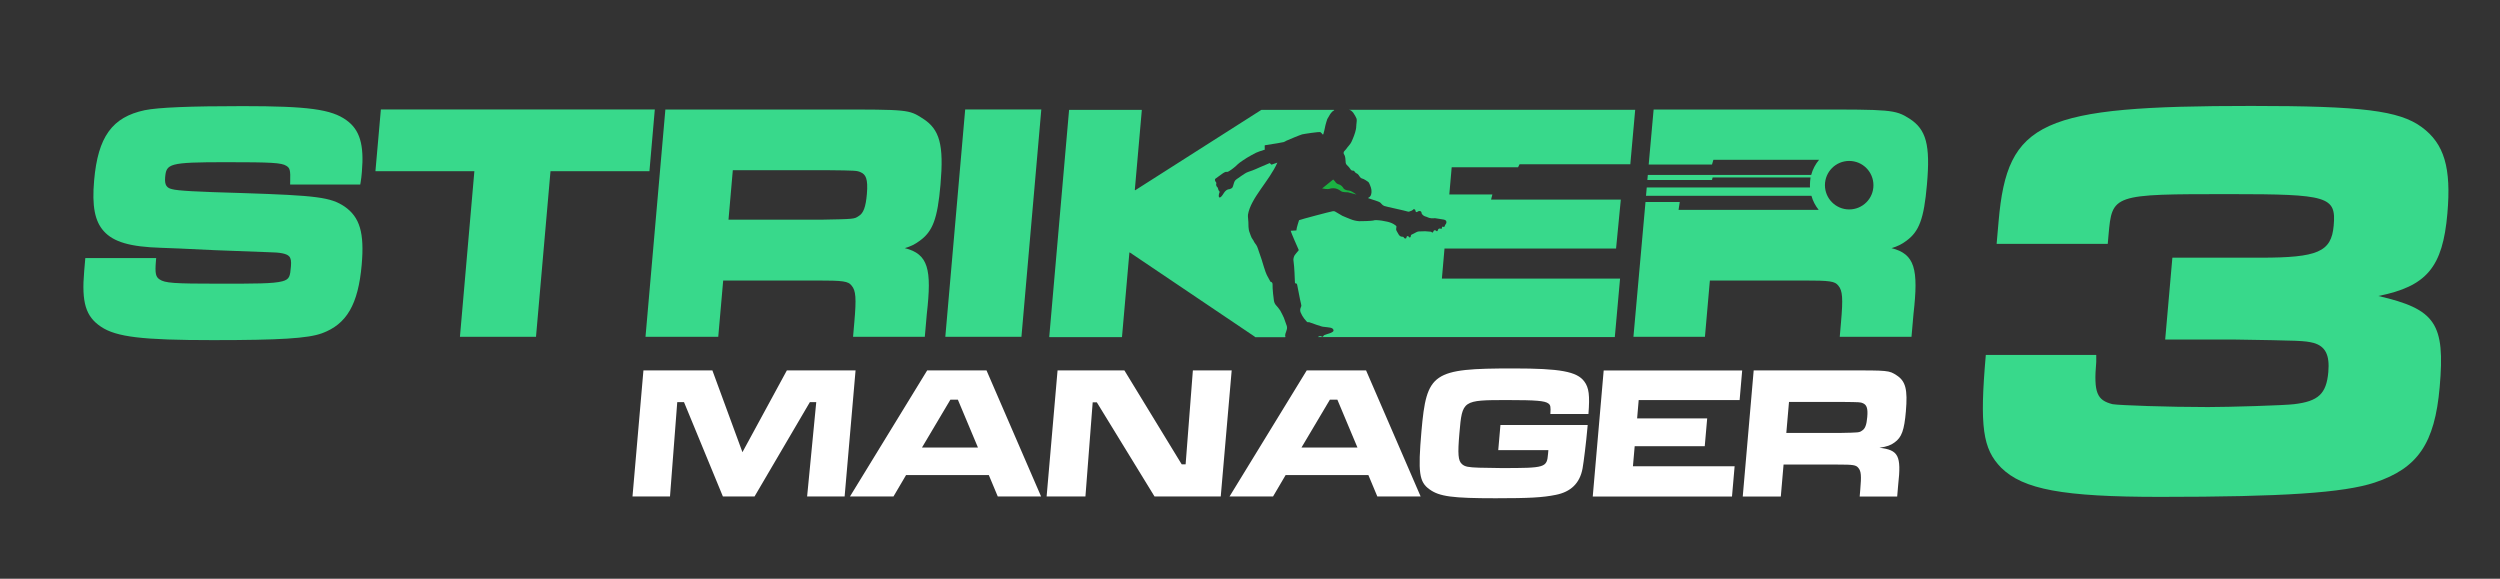
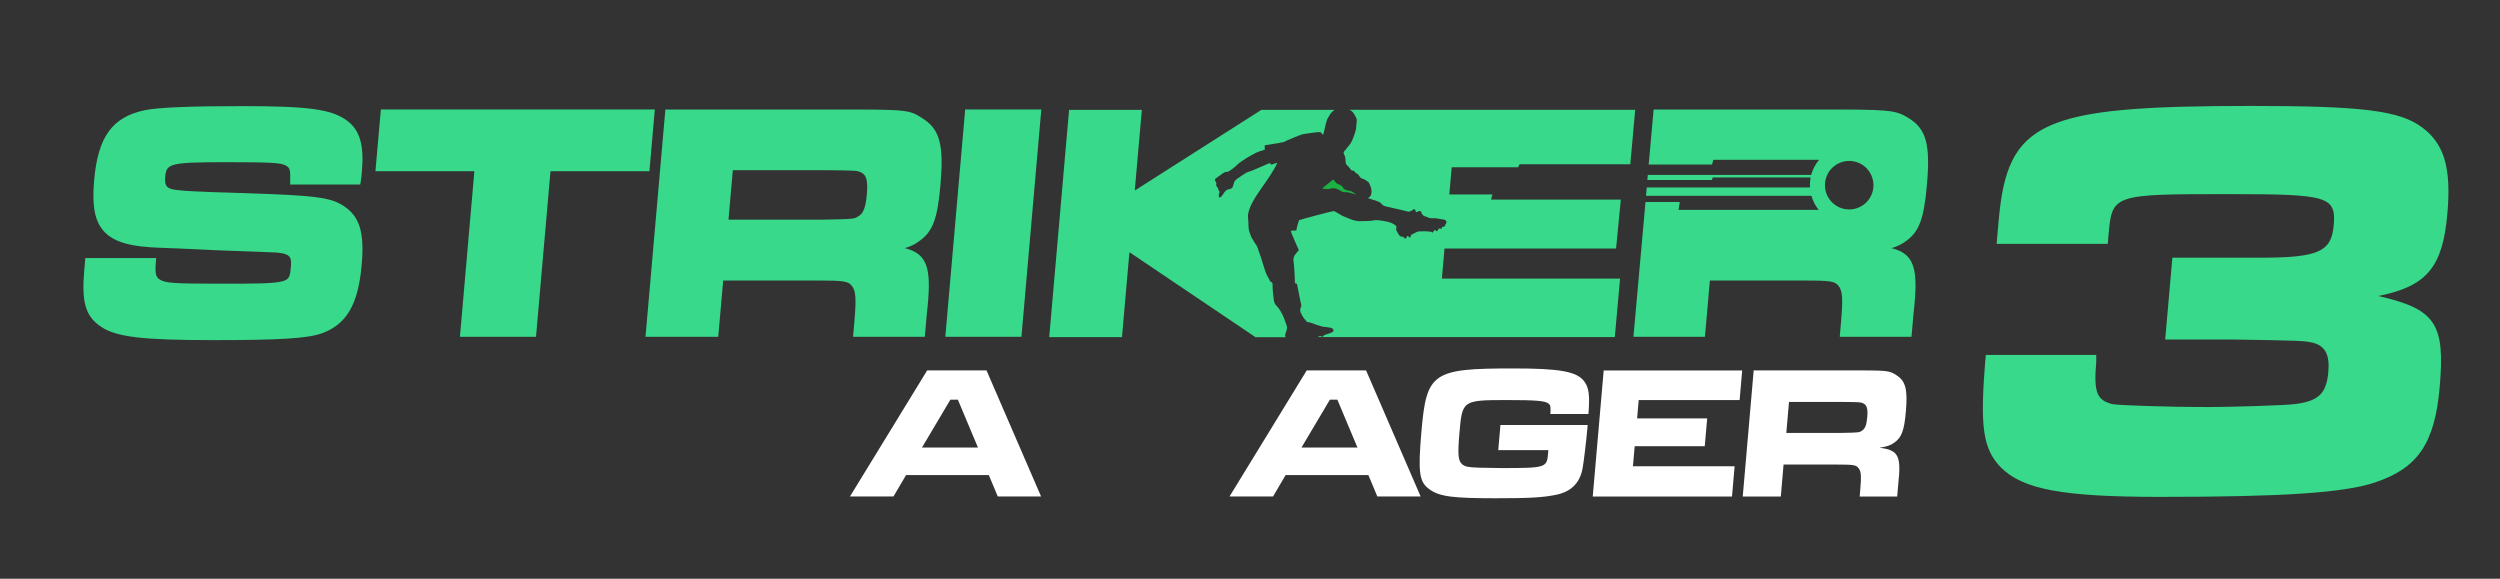
<svg xmlns="http://www.w3.org/2000/svg" version="1.1" x="0px" y="0px" viewBox="0 0 400 92.6" style="enable-background:new 0 0 400 92.6;" xml:space="preserve">
  <rect x="0" y="0" width="400" height="92.6" fill="#333333" stroke="none" />
  <style type="text/css">
	.st0{display:none;}
	.st1{display:inline;fill-rule:evenodd;clip-rule:evenodd;fill:#211915;}
	.st2{fill:#FFFFFF;}
	.st3{fill:#38D98B;}
	.st4{fill:url(#SVGID_1_);}
</style>
  <g id="Capa_12" class="st0">
-     <rect x="-760" y="-492.7" class="st1" width="1920" height="1080" />
-   </g>
+     </g>
  <g id="MANAGER">
    <g>
      <g>
        <path class="st2" d="M158.21,76.01h-13.24l-2.01,3.42H136l12.35-20.17h9.49l8.73,20.17h-6.93L158.21,76.01z M153.26,63.95h-1.2     l-4.54,7.65h8.95L153.26,63.95z" />
      </g>
      <g>
-         <path class="st2" d="M113.98,59.26l4.81,13.09l7.11-13.09h10.99l-1.75,20.17h-6l1.46-15.09h-1.02l-8.85,15.09h-5.07l-6.22-15.09     h-1.08l-1.16,15.09h-6l1.75-20.17H113.98z" />
-       </g>
+         </g>
      <g>
-         <path class="st2" d="M179.9,59.26l9.17,15.03h0.63l1.16-15.03h6.21l-1.75,20.17h-10.6l-9.23-15.06h-0.66l-1.16,15.06h-6.21     l1.75-20.17H179.9z" />
-       </g>
+         </g>
      <g>
        <path class="st2" d="M218.94,76.01H205.7l-2.01,3.42h-6.96l12.35-20.17h9.49l8.73,20.17h-6.93L218.94,76.01z M213.98,63.95h-1.2     l-4.54,7.65h8.95L213.98,63.95z" />
      </g>
      <g>
        <path class="st2" d="M254.03,68l-0.05,0.54c-0.17,2-0.59,5.44-0.77,6.41c-0.44,2.36-1.86,3.75-4.3,4.23     c-2.08,0.42-4.19,0.54-9.62,0.54c-6.87,0-8.98-0.27-10.56-1.42c-1.67-1.18-1.87-2.66-1.3-9.28c0.82-9.43,1.75-10.07,14.71-10.07     c7.45,0,10.17,0.48,11.35,2.09c0.75,1,0.89,2.24,0.66,5.2h-6.09c0.07-1.18,0.03-1.42-0.33-1.69c-0.56-0.42-1.96-0.54-6.53-0.54     c-7.21,0-7.24,0.03-7.69,5.26c-0.3,3.42-0.21,4.45,0.41,4.99c0.47,0.42,1.01,0.51,2.71,0.57l3.57,0.06c7.11,0,7.3-0.06,7.49-2.3     l0.05-0.57h-8.02l0.35-4.02H254.03z" />
      </g>
      <g>
        <path class="st2" d="M278.75,59.26l-0.41,4.75h-16.15l-0.25,2.93h11.21l-0.39,4.45h-11.21l-0.28,3.21h16.27l-0.42,4.84h-22.28     l1.75-20.17H278.75z" />
      </g>
      <g>
        <path class="st2" d="M280.59,59.26h14.74c6.9,0,6.9,0,8.13,0.79c1.45,0.94,1.78,2.27,1.48,5.78c-0.26,2.99-0.66,4.14-1.81,4.96     c-0.61,0.45-1.2,0.67-2.42,0.85c3.06,0.36,3.52,1.27,3,5.93l-0.16,1.87h-6l0.09-1.06c0.2-2.27,0.14-2.99-0.3-3.51     c-0.38-0.48-0.82-0.54-3.35-0.54h-8.62l-0.44,5.11h-6.09L280.59,59.26z M294.4,69.27c3.07-0.06,3.07-0.06,3.51-0.36     c0.51-0.3,0.74-0.91,0.85-2.18c0.12-1.36-0.07-1.94-0.68-2.21c-0.4-0.18-0.49-0.18-3.25-0.21h-8.59l-0.43,4.96H294.4z" />
      </g>
    </g>
  </g>
  <g id="player_copia_3">
    <path class="st3" d="M319.46,39.02l0.32-3.66c1.4-16.02,6.74-18.41,40.43-18.41c17.67,0,23.65,0.73,27.27,3.39   c3.61,2.66,4.74,6.5,4.1,13.83c-0.75,8.61-3.31,11.63-11.04,13.19c9.16,2.11,10.7,4.4,9.81,14.56c-0.79,9.07-3.52,13-10.4,15.29   c-5,1.65-14.67,2.29-34.36,2.29c-15.57,0-21.87-1.19-25.41-4.67c-2.94-3.02-3.46-6.5-2.45-18.04h17.67l0,1.1   c-0.43,4.94,0.1,6.14,2.61,6.78c1.08,0.18,8.93,0.46,15.25,0.46c3.39,0,12.29-0.27,13.78-0.46c3.89-0.46,5.18-1.65,5.49-5.13   c0.24-2.75-0.46-4.12-2.34-4.67c-1.52-0.37-1.98-0.37-13.05-0.55h-10.71l1.15-13.09h14.1c9.16,0,11.34-0.92,11.71-5.13   c0.41-4.67-0.84-5.04-16.59-5.04c-18.86,0-18.86,0-19.44,6.59l-0.12,1.37H319.46z" />
    <path class="st3" d="M55.12,33.04c-2.23-1.48-4.37-1.76-16.34-2.15c-7.43-0.21-10.37-0.37-11.27-0.63   c-0.76-0.18-1.2-0.56-1.09-1.86c0.19-2.21,0.52-2.45,9.75-2.45c7.33,0,8.86,0.09,9.64,0.58c0.56,0.35,0.68,0.63,0.62,2.57   l-0.01,0.42h11.22l0.06-0.34c0.08-0.47,0.15-1.04,0.2-1.68c0.38-4.34-0.33-6.73-2.46-8.26c-2.42-1.76-6.15-2.26-16.63-2.26   c-8.48,0-13.46,0.21-15.65,0.65c-5.22,1.11-7.49,4.26-8.1,11.24c-0.36,4.08,0.1,6.5,1.53,8.1c1.56,1.75,4.23,2.53,9.21,2.68   l2.87,0.11l5.74,0.27l8.51,0.32c1.97,0.03,2.94,0.23,3.35,0.67c0.27,0.3,0.35,0.77,0.28,1.6c-0.14,1.55-0.18,2.07-1.39,2.39   c-1.44,0.38-4.33,0.38-10.1,0.38c-7.31,0-8.64-0.1-9.52-0.68c-0.6-0.4-0.77-0.89-0.59-2.98l0.04-0.44H13.65l-0.18,2.08   c-0.44,5.02,0.24,7.27,2.68,8.9c2.44,1.65,6.62,2.15,17.9,2.15c10.8,0,15.2-0.28,17.45-1.09c3.97-1.45,5.81-4.62,6.37-10.96   C58.32,37.27,57.58,34.74,55.12,33.04z" />
    <polygon class="st3" points="104.77,17.51 60.94,17.51 60.07,27.39 75.9,27.39 73.59,53.89 85.76,53.89 88.08,27.39 103.91,27.39     " />
    <path class="st3" d="M147.66,18.97c-2.27-1.45-2.27-1.45-14.65-1.45h-26.55l-3.18,36.37h11.64l0.79-9.01h14.92   c4.33,0,5.07,0.11,5.63,0.82c0.68,0.8,0.77,2.01,0.43,5.88l-0.2,2.31h11.48l0.32-3.67c0.82-7.19,0.23-9.57-3.52-10.52   c0.93-0.27,1.62-0.61,2.32-1.13c2.15-1.51,2.91-3.54,3.39-9.04C151.03,23.17,150.37,20.71,147.66,18.97z M138.7,31.05   c-0.18,2.08-0.55,3.07-1.31,3.52l-0.02,0.01c-0.69,0.47-0.69,0.47-6.01,0.57h-14.8l0.69-7.92h14.87l0.08,0   c4.81,0.05,4.91,0.06,5.53,0.34C138.51,27.92,138.91,28.6,138.7,31.05z" />
    <polygon class="st3" points="151.25,53.89 163.43,53.89 166.61,17.51 154.43,17.51  " />
    <path class="st3" d="M205.42,50.84c-0.04-0.12-0.47-0.96-0.59-1.17c-0.04-0.07-0.1-0.14-0.15-0.2c-0.15-0.2-0.29-0.4-0.47-0.58   c-0.21-0.22-0.33-0.48-0.38-0.77c-0.05-0.27-0.25-1.9-0.22-2.65c0.01-0.18-0.12-0.35-0.3-0.39c-0.02,0-0.04-0.01-0.05-0.01   c-0.01-0.02-0.02-0.05-0.03-0.07c-0.11-0.21-0.24-0.45-0.54-1c-0.22-0.4-0.71-2.1-0.84-2.51c-0.14-0.43-0.29-0.85-0.44-1.28   c-0.09-0.26-0.16-0.53-0.28-0.78c-0.08-0.19-0.21-0.35-0.33-0.51c-0.17-0.22-0.22-0.44-0.4-0.66c-0.22-0.28-0.33-0.74-0.47-1.08   c-0.21-0.51-0.18-1.26-0.19-1.66c-0.01-0.4-0.11-0.9-0.06-1.2c0.45-2.64,3.38-5.34,4.7-8.3c-0.01,0-0.02,0.01-0.03,0.01   c-0.09,0.03-0.74,0.26-0.89,0.31c-0.02,0.01-0.04,0-0.05-0.01c-0.03-0.03-0.11-0.11-0.23-0.22c-0.01-0.01-0.03-0.02-0.05-0.01   c-0.34,0.13-1.44,0.6-1.71,0.73c-0.16,0.08-0.33,0.15-0.49,0.22c-0.11,0.05-0.89,0.37-1.17,0.44c-0.22,0.06-0.39,0.17-0.58,0.28   c-0.36,0.22-0.71,0.48-1.06,0.72c-0.17,0.12-0.35,0.22-0.48,0.37c-0.1,0.11-0.16,0.28-0.21,0.43c-0.06,0.16-0.11,0.33-0.15,0.5   c-0.07,0.31-0.3,0.38-0.53,0.47c0,0-0.01,0-0.01,0c-0.39,0.01-0.66,0.25-0.88,0.56c-0.08,0.11-0.15,0.23-0.23,0.35   c-0.44,0.66-0.77,0.54-0.57-0.22c0.01-0.02,0.01-0.05,0.02-0.07c0.1-0.21,0.08-0.19-0.07-0.37c-0.07-0.08-0.08-0.22-0.12-0.33   c-0.02-0.07-0.04-0.15-0.08-0.19c-0.22-0.18-0.27-0.46-0.2-0.63c0.01-0.02,0.03-0.11-0.08-0.25c-0.08-0.11-0.08-0.08-0.12-0.22   c-0.04-0.15-0.01-0.26,0.11-0.34c0.38-0.27,0.75-0.55,1.14-0.82c0.12-0.09,0.26-0.15,0.39-0.21c0.05-0.03,0.15-0.03,0.21-0.02   c0.18,0.04,0.32-0.09,0.46-0.16c0.22-0.12,0.41-0.29,0.62-0.44c0.25-0.18,0.48-0.4,0.7-0.62c0.22-0.21,0.47-0.37,0.71-0.54   c0.23-0.16,0.47-0.31,0.7-0.46c0.06-0.04,0.12-0.07,0.17-0.1c0.2-0.12,0.4-0.24,0.61-0.35c0.24-0.13,0.47-0.26,0.71-0.38   c0.12-0.07,0.95-0.37,1.24-0.45c0.06-0.02,0.18-0.04,0.18-0.04l-0.01-0.67c0-0.02,0.02-0.05,0.04-0.05   c0.27-0.04,1.8-0.29,2.06-0.33c0.32-0.06,0.64-0.11,0.95-0.18c0.14-0.04,0.27-0.14,0.41-0.21c0.44-0.2,2.12-0.9,2.53-1.02   c0.22-0.06,2.77-0.46,2.94-0.35c0.12,0.07,0.2,0.2,0.3,0.31c0.03,0.03,0.06,0.07,0.09,0.07c0.03,0,0.06-0.06,0.07-0.09   c0.1-0.37,0.21-0.74,0.27-1.12c0.07-0.42,0.33-1.19,0.35-1.25c0,0,0,0,0-0.01c0.02-0.03,0.2-0.34,0.29-0.49   c0.12-0.22,0.38-0.7,0.79-0.9c0.05-0.02,0.03-0.09-0.02-0.09h-11.59c-0.01,0-0.02,0-0.03,0.01l-20.15,12.84   c-0.03,0.02-0.08-0.01-0.08-0.05l1.12-12.75c0-0.03-0.02-0.05-0.05-0.05H171.1c-0.03,0-0.05,0.02-0.05,0.04l-3.17,36.27   c0,0.03,0.02,0.05,0.05,0.05h11.54c0.03,0,0.05-0.02,0.05-0.04l1.18-13.46c0-0.04,0.05-0.06,0.08-0.04l19.94,13.44l0.12,0.11h4.77   c0.03,0,0.06-0.03,0.05-0.07c-0.05-0.14-0.05-0.29,0-0.46c0.08-0.26,0.19-0.52,0.25-0.79c0.04-0.16,0.01-0.32-0.02-0.47   C205.83,51.97,205.49,51.05,205.42,50.84z" />
    <path class="st3" d="M308.31,29.53c0.56-6.35-0.1-8.82-2.81-10.56c-2.27-1.45-3.12-1.45-15.5-1.45h-25.42l-0.79,8.81h10.13   l0.22-0.76h16.91c-0.58,0.69-1.02,1.52-1.26,2.42h-26.14l-0.07,0.81h10.34l0.1-0.41h15.67c-0.06,0.36-0.1,0.86-0.1,1.23   c0,0.13,0.01,0.25,0.01,0.38l-26.12-0.01l-0.12,1.34h26.47c0.23,0.83,0.63,1.59,1.16,2.25c-7.35,0-22.42,0-22.42,0l0.19-1.26h-5.48   l-1.93,21.57h11.44l0.79-9.01h14.92c4.33,0,5.07,0.11,5.63,0.82c0.68,0.8,0.77,2.01,0.43,5.88l-0.2,2.31h11.48l0.32-3.67   c0.82-7.19,0.23-9.57-3.52-10.52c0.93-0.27,1.62-0.61,2.32-1.13C307.07,37.06,307.83,35.03,308.31,29.53z M295.87,33.51   c-2.14,0-3.88-1.74-3.88-3.88c0-2.15,1.74-3.88,3.88-3.88c2.15,0,3.88,1.74,3.88,3.88C299.76,31.77,298.02,33.51,295.87,33.51z" />
    <path class="st3" d="M230.7,44.6l0.42-4.83h27.45l0.76-7.83h-20.76l0.21-0.83h-6.89l0.38-4.35h10.62l0.24-0.48h17.72l0.78-8.71   c-2.53,0-45.42,0-45.82,0c0.53,0,1.01,0.89,1.23,1.39c0.11,0.25-0.03,0.76-0.03,1.06c0,0.05,0.01,0.11-0.01,0.16   c0,0.62-0.3,1.44-0.59,2.12c-0.07,0.17-0.24,0.61-0.54,0.94c-0.19,0.21-0.32,0.38-0.49,0.62c-0.02,0.04-0.16,0.18-0.29,0.32   c-0.14,0.15-0.15,0.38-0.03,0.54c0.01,0.01,0.02,0.03,0.03,0.04c0.15,0.2,0.21,0.85,0.21,1.11c-0.01,0.27,0.09,0.45,0.29,0.62   c0.2,0.17,0.35,0.39,0.5,0.61c0.1,0.14,0.22,0.21,0.37,0.2c0.14-0.01,0.23,0.06,0.31,0.2c0.18,0.3,0.38,0.18,0.58,0.47   c0.1,0.14,0.19,0.29,0.3,0.41c0.07,0.08,0.16,0.15,0.25,0.17c0.37,0.09,0.66,0.33,0.98,0.53c0.08,0.05,0.15,0.14,0.19,0.24   c0.2,0.45,0.41,0.9,0.37,1.44c-0.04,0.52-0.2,0.74-0.57,0.93c0.83,0.27,1.47,0.49,1.63,0.55c0.2,0.07,0.37,0.16,0.51,0.35   c0.12,0.16,0.27,0.28,0.46,0.36c0.26,0.11,3.27,0.73,3.86,0.92c0.07,0.02,0.16-0.02,0.23-0.05c0.1-0.03,0.2-0.07,0.3-0.11   c0.06-0.03,0.12-0.07,0.18-0.11c0.05-0.04,0.09-0.12,0.14-0.13c0.11-0.01,0.22,0.02,0.27,0.15c0.02,0.06,0.02,0.12,0.04,0.17   c0.02,0.05,0.05,0.13,0.1,0.14c0.06,0.02,0.14,0,0.19-0.04c0.17-0.14,0.4-0.18,0.58-0.05c0.05,0.04,0.08,0.15,0.09,0.23   c0,0.1,0.05,0.16,0.11,0.23c0.18,0.23,0.42,0.32,0.68,0.39c0.15,0.04,0.28,0.14,0.43,0.17c0.23,0.06,0.46,0.09,0.7,0.06   c0.07-0.01,0.17-0.02,0.24-0.01c0.48,0.07,0.96,0.14,1.44,0.23c0.12,0.02,0.29,0.12,0.34,0.23c0.08,0.17,0.03,0.37-0.1,0.53   c-0.05,0.07-0.1,0.15-0.12,0.23c-0.05,0.18-0.11,0.22-0.27,0.15c-0.11-0.05-0.17,0-0.19,0.14c-0.02,0.21-0.05,0.22-0.24,0.16   c-0.2-0.07-0.37,0.04-0.42,0.26c-0.04,0.16-0.15,0.21-0.26,0.09c-0.16-0.17-0.37-0.12-0.45,0.1c-0.08,0.22-0.13,0.23-0.31,0.09   c-0.04-0.03-0.08-0.05-0.13-0.05c-0.28-0.03-0.56-0.06-0.85-0.07c-0.35,0-0.7,0.01-1.05,0.03c-0.14,0.01-0.28,0.07-0.4,0.13   c-0.26,0.12-0.52,0.26-0.78,0.4c-0.04,0.02-0.07,0.1-0.09,0.16c-0.02,0.05-0.01,0.11-0.02,0.16c-0.04,0.13-0.19,0.16-0.27,0.05   c-0.02-0.02-0.03-0.07-0.05-0.08c-0.07-0.04-0.15-0.09-0.22-0.08c-0.04,0-0.1,0.09-0.12,0.16c-0.03,0.09-0.02,0.21-0.15,0.23   c-0.12,0.01-0.22-0.04-0.28-0.16c-0.04-0.07-0.1-0.12-0.18-0.12c-0.29,0.02-0.51-0.11-0.66-0.37c-0.11-0.19-0.22-0.39-0.33-0.58   c-0.09-0.16-0.08-0.34-0.04-0.51c0.05-0.21,0.02-0.25-0.14-0.37c-0.38-0.3-0.81-0.46-1.26-0.57c-0.6-0.14-1.21-0.24-1.82-0.26   c-0.17-0.01-0.33,0.02-0.5,0.07c-0.2,0.06-2.03,0.12-2.23,0.1c-0.46-0.04-0.91-0.13-1.35-0.31c-0.29-0.12-1.18-0.47-1.33-0.55   c-0.38-0.22-0.76-0.45-1.14-0.67c-0.11-0.07-0.23-0.09-0.37-0.07c-0.41,0.06-5.21,1.33-5.42,1.44c0,0-0.42,1.24-0.43,1.64   l-0.9,0.05c0.03,0.29,1.12,2.71,1.27,3.06c0.01,0.02-0.01,0.08-0.01,0.08s-0.63,0.73-0.69,0.87c-0.14,0.31-0.15,0.62-0.15,0.62   s0.1,0.87,0.12,1.12c0.02,0.31,0.05,0.62,0.06,0.94c0.02,0.39,0.03,0.78,0.05,1.18c0.01,0.18,0.02,0.35,0.03,0.53c0,0,0,0,0.01,0   c0.24,0,0.31,0.1,0.34,0.27c0.15,0.78,0.3,1.56,0.46,2.34c0.06,0.31,0.15,0.6,0.2,0.91c0.02,0.08-0.01,0.19-0.05,0.27   c-0.16,0.32-0.17,0.62-0.05,0.9c0.15,0.35,0.33,0.67,0.56,0.97c0.13,0.17,0.28,0.33,0.42,0.49c0.06,0.07,0.15,0.11,0.28,0.08   c0.04-0.01,0.09,0,0.12,0.01c0.39,0.14,0.77,0.28,1.16,0.41c0.27,0.09,0.54,0.18,0.81,0.26c0.13,0.04,0.27,0.06,0.4,0.07   c0.32,0.04,0.64,0.06,0.95,0.12c0.24,0.04,0.46,0.13,0.54,0.35c0.05,0.13-0.01,0.25-0.16,0.35c-0.29,0.2-0.63,0.25-0.95,0.37   c-0.13,0.05-0.26,0.09-0.39,0.14c-0.04,0.02-0.06,0.08-0.09,0.12c-0.04,0.05-0.08,0.12-0.13,0.14c-0.04,0.02-0.13-0.01-0.16-0.04   c-0.13-0.13-0.45-0.09-0.6,0.08h47.5l0.84-9.35H230.7z" />
    <linearGradient id="SVGID_1_" gradientUnits="userSpaceOnUse" x1="280.487" y1="31.799" x2="64.264" y2="25.604">
      <stop offset="0.058" style="stop-color:#00A245" />
      <stop offset="0.27" style="stop-color:#16AF43" />
      <stop offset="0.71" style="stop-color:#4ECF3E" />
      <stop offset="0.952" style="stop-color:#70E33B" />
    </linearGradient>
    <path class="st4" d="M212.7,30.22c0.22-0.09,0.48-0.11,0.72-0.1c0.44,0.01,0.81,0.23,1.17,0.48c0.26,0.19,1.02,0.16,1.09,0.17   c0.42,0.1,1.35,0.36,1.35,0.36s-0.6-0.45-0.95-0.58c-0.17-0.07-0.55-0.1-0.55-0.1s-0.45-0.1-0.59-0.35   c-0.18-0.31-0.44-0.53-0.76-0.61c-0.27-0.07-0.46-0.26-0.61-0.5c-0.03-0.04-0.26-0.27-0.26-0.27s-1.72,1.4-1.77,1.43   C211.77,30.2,212.49,30.31,212.7,30.22z" />
  </g>
</svg>